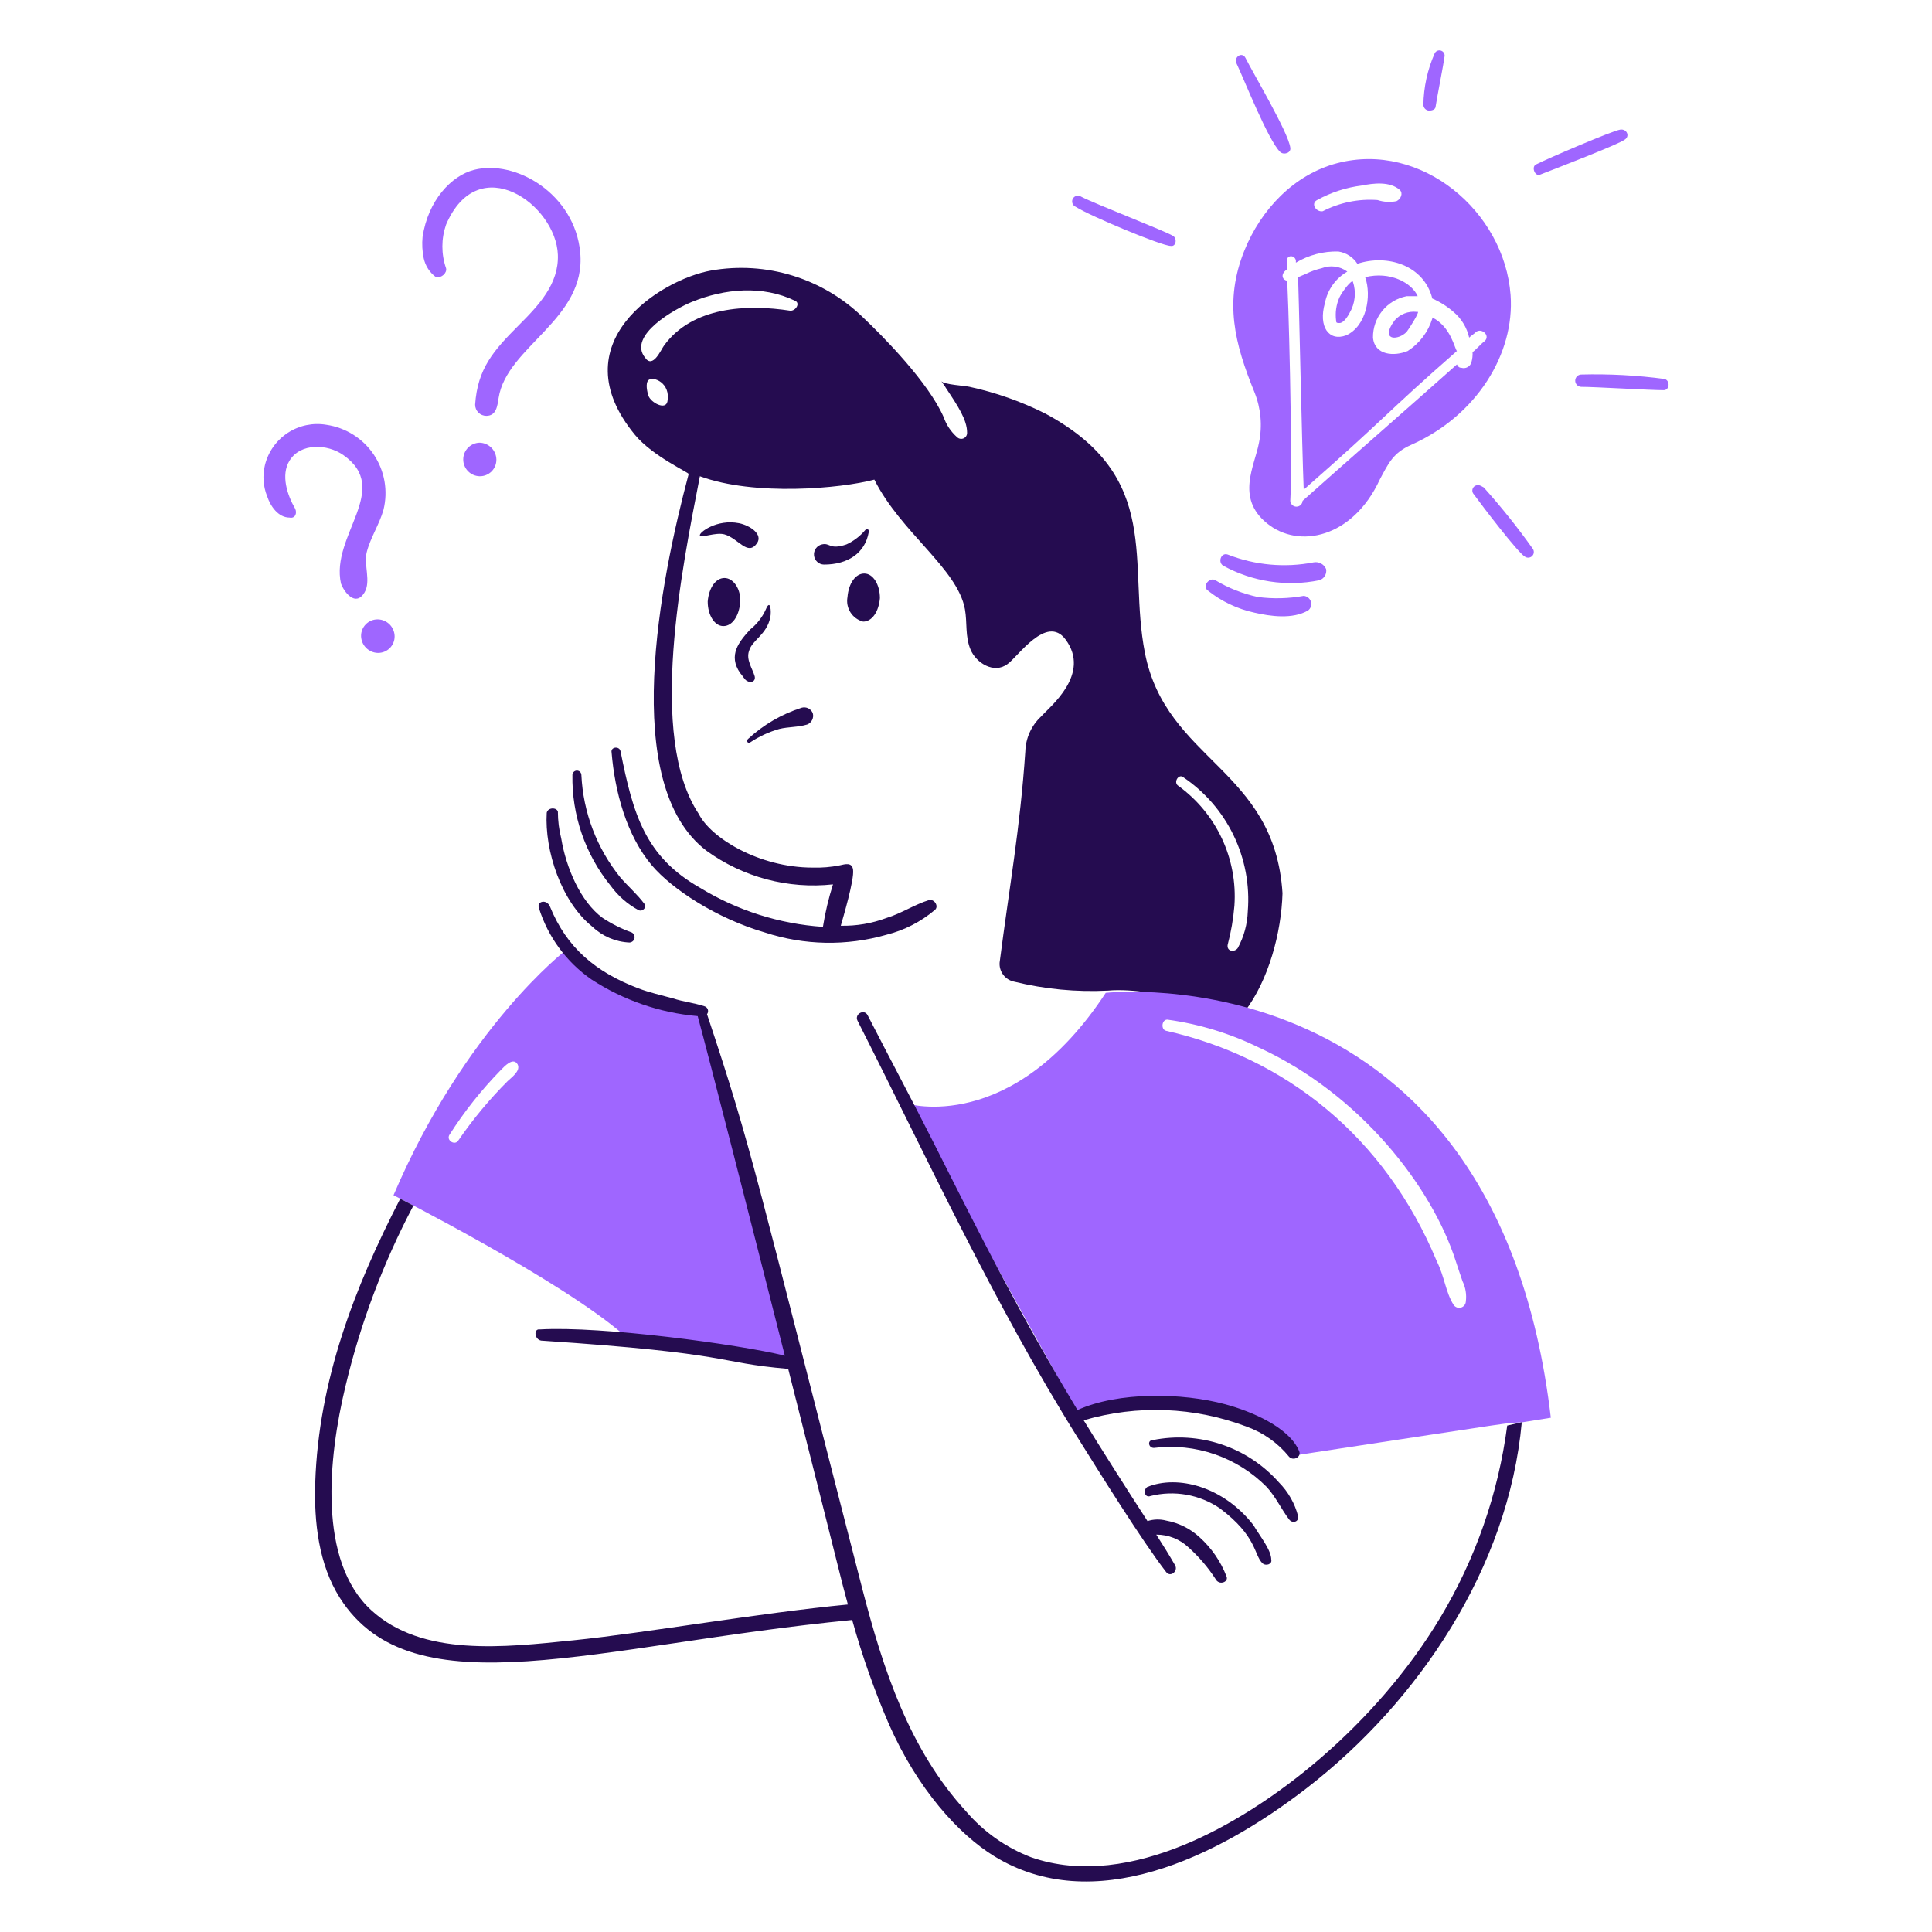
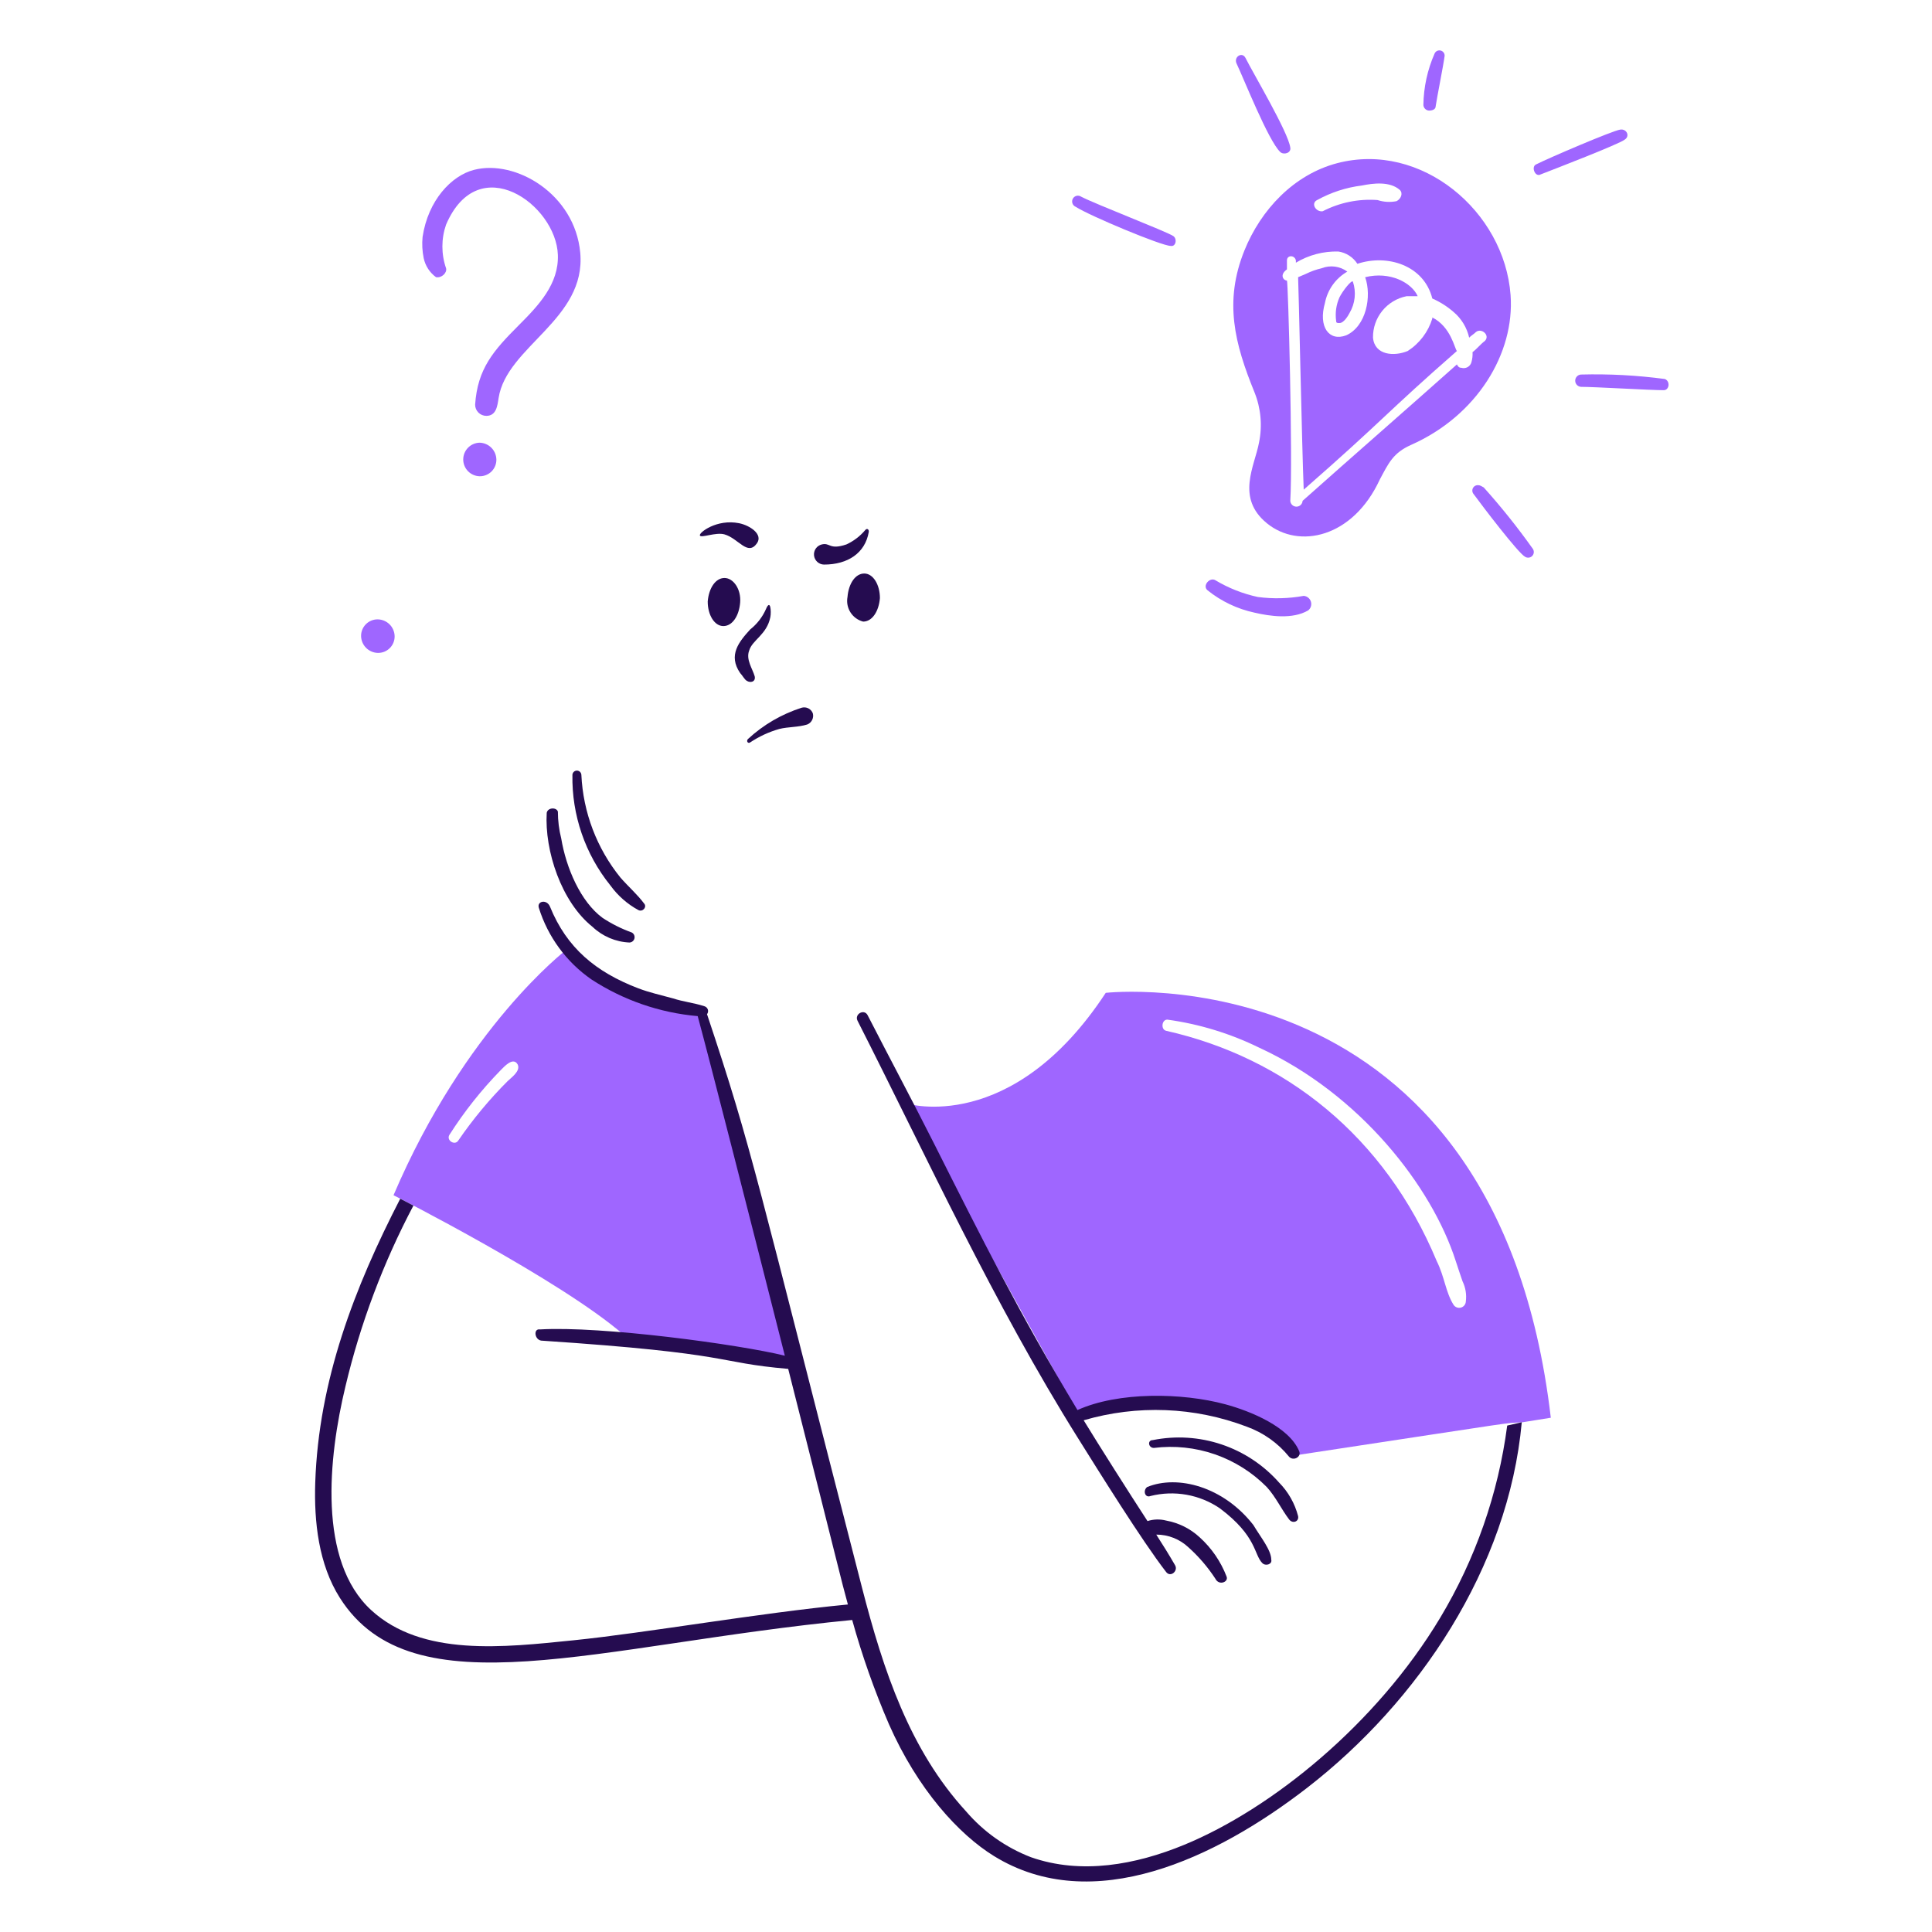
<svg xmlns="http://www.w3.org/2000/svg" width="451" height="451" viewBox="0 0 451 451" fill="none">
  <path d="M312.685 75.412C313.729 75.412 314.773 73.585 315.034 73.062C315.682 71.971 316.087 70.753 316.222 69.492C316.357 68.23 316.219 66.954 315.817 65.75C315.556 65.228 313.468 67.838 312.685 69.404C311.918 71.122 311.646 73.021 311.902 74.885C311.9 75.412 312.163 75.412 312.685 75.412Z" fill="#9F66FF" />
-   <path d="M324.95 75.672C322.606 79.583 326.424 79.419 328.343 77.499C328.604 77.239 331.475 72.802 330.953 72.802H330.692C329.717 72.69 328.73 72.822 327.819 73.187C326.908 73.551 326.101 74.136 325.472 74.889C325.332 75.171 325.157 75.434 324.95 75.672Z" fill="#9F66FF" />
  <path d="M352.625 68.886C351.19 49.312 331.768 32.961 312.168 38.086C302 40.746 294.314 49.008 290.503 58.447C285.674 70.401 288.208 80.193 292.852 91.596C294.347 95.323 294.711 99.408 293.896 103.341C292.865 108.844 288.462 116.186 295.723 122.135C303.193 128.255 315.813 125.546 322.086 111.956C324.174 108.041 325.236 105.712 329.394 103.856C344.771 97.038 353.62 82.508 352.625 68.886ZM307.47 46.699C310.701 44.912 314.245 43.76 317.91 43.306C320.52 42.784 324.435 42.262 326.784 44.35C327.567 45.133 327.045 46.438 326.001 46.96C324.524 47.258 322.996 47.168 321.564 46.699C317.142 46.374 312.716 47.277 308.775 49.309C307.205 49.57 305.9 47.482 307.466 46.699H307.47ZM346.62 79.588C345.576 80.371 344.793 81.417 343.749 82.2C343.792 82.992 343.703 83.785 343.488 84.549C343.423 84.791 343.311 85.018 343.157 85.216C343.002 85.413 342.81 85.578 342.591 85.7C342.371 85.822 342.13 85.898 341.881 85.924C341.631 85.951 341.379 85.927 341.139 85.854C340.617 85.854 340.356 85.593 340.095 85.071C328.087 95.772 316.081 106.221 304.073 116.915C304.052 117.282 303.892 117.627 303.625 117.879C303.358 118.132 303.005 118.272 302.637 118.272C302.27 118.272 301.916 118.132 301.649 117.879C301.382 117.627 301.222 117.282 301.202 116.915C301.802 107.029 300.695 65.493 300.419 65.493C299.636 65.493 298.592 64.189 300.419 62.883V60.8C300.419 59.495 302.246 59.495 302.507 60.8V61.322C305.496 59.523 308.939 58.617 312.427 58.712C313.328 58.847 314.19 59.173 314.955 59.669C315.72 60.164 316.371 60.816 316.864 61.583C323.828 59.261 332.409 61.905 334.353 69.683C336.152 70.47 337.821 71.526 339.303 72.815C341.145 74.363 342.428 76.471 342.957 78.818C343.479 78.296 344.001 78.035 344.532 77.513C345.835 76.456 347.923 78.282 346.618 79.588H346.62Z" fill="#9F66FF" />
  <path d="M334.351 74.106V74.368C333.392 77.491 331.357 80.174 328.607 81.939C325.475 83.244 320.878 82.974 320.507 78.805C320.478 76.534 321.246 74.325 322.676 72.561C324.107 70.797 326.109 69.589 328.337 69.147H330.949C329.545 65.998 324.473 63.261 318.68 64.71C320.255 69.147 318.941 76.186 314.243 78.282C310.256 79.779 307.684 76.311 309.293 70.713C309.587 69.192 310.206 67.752 311.107 66.491C312.008 65.23 313.169 64.178 314.513 63.406C313.661 62.775 312.663 62.373 311.613 62.236C310.562 62.099 309.494 62.232 308.51 62.623C307.245 62.914 306.019 63.352 304.856 63.928C304.334 64.189 303.548 64.45 303.026 64.71C303.132 65.959 303.938 104.844 304.334 114.305C323.153 97.835 323.429 96.519 340.093 81.939C339.56 81.406 338.718 76.289 334.351 74.106Z" fill="#9F66FF" />
  <path d="M168.861 146.149C170.951 146.149 172.517 143.8 172.778 140.668C173.039 137.536 171.203 134.924 169.122 134.924C167.041 134.924 165.468 137.275 165.207 140.407C165.2 143.539 166.775 146.149 168.861 146.149Z" fill="#250C50" />
  <path d="M201.49 145.105C203.578 145.105 205.144 142.756 205.405 139.624C205.405 136.492 203.83 133.88 201.751 133.88C199.672 133.88 198.095 136.231 197.836 139.363C197.605 140.605 197.854 141.888 198.532 142.954C199.21 144.019 200.267 144.788 201.49 145.105Z" fill="#250C50" />
  <path d="M169.122 124.745C172.38 125.67 174.522 129.906 176.693 126.833C178.187 124.722 175.055 122.644 172.517 122.135C167.329 121.098 163.105 124.342 163.38 125.006C163.654 125.67 167.081 124.167 169.122 124.745Z" fill="#250C50" />
  <path d="M202.795 124.223C202.91 123.561 202.377 123.255 202.012 123.701C200.802 125.146 199.287 126.305 197.575 127.094C193.548 128.444 193.815 126.599 191.831 127.094C191.268 127.231 190.773 127.568 190.441 128.042C190.108 128.517 189.96 129.097 190.024 129.673C190.088 130.249 190.36 130.782 190.789 131.172C191.217 131.562 191.773 131.782 192.353 131.792C197.922 131.792 201.945 129.105 202.795 124.223Z" fill="#250C50" />
  <path d="M175.127 173.3C177.213 171.911 179.502 170.854 181.913 170.168C184.001 169.646 186.309 169.785 188.438 169.124C188.937 168.924 189.345 168.548 189.586 168.067C189.826 167.586 189.882 167.033 189.743 166.514C189.551 166.009 189.176 165.594 188.693 165.352C188.209 165.11 187.652 165.059 187.133 165.209C182.472 166.697 178.196 169.19 174.605 172.512C174.144 172.976 174.587 173.685 175.127 173.3Z" fill="#250C50" />
  <path d="M172.778 157.111C173.3 157.633 173.822 158.686 174.353 158.938C175.136 159.46 176.441 159.199 176.18 157.894C175.658 156.067 174.092 153.979 174.875 151.891C175.588 149.394 179.012 148.168 179.825 144.061C180.086 142.756 179.856 139.636 178.781 142.234C177.96 144.073 176.706 145.685 175.127 146.932C172.517 149.803 169.904 152.935 172.778 157.111Z" fill="#250C50" />
-   <path d="M306.682 131.27C299.945 132.586 292.972 131.953 286.583 129.443C285.008 128.921 284.238 131.263 285.539 132.053C292.385 135.803 300.338 137.006 307.987 135.448C308.524 135.281 308.981 134.923 309.271 134.441C309.561 133.96 309.665 133.389 309.562 132.836C309.33 132.288 308.919 131.834 308.396 131.55C307.873 131.266 307.269 131.167 306.682 131.27Z" fill="#9F66FF" />
  <path d="M304.331 139.1C300.799 139.739 297.189 139.828 293.63 139.361C290.132 138.609 286.781 137.286 283.712 135.446C282.416 134.645 280.589 136.737 281.885 137.795C285.082 140.367 288.836 142.154 292.847 143.015C296.488 143.859 301.744 144.619 305.375 142.493C305.676 142.255 305.897 141.931 306.011 141.565C306.124 141.199 306.125 140.807 306.012 140.44C305.899 140.074 305.678 139.75 305.379 139.511C305.079 139.271 304.714 139.128 304.331 139.1Z" fill="#9F66FF" />
-   <path d="M267.266 152.413C263.158 131.47 271.661 111.43 244.035 96.555C238.407 93.727 232.444 91.622 226.287 90.291C225.239 90.043 220.282 89.769 219.762 88.986C220.023 89.508 220.545 90.03 220.806 90.561C223.594 94.741 225.756 98.001 225.756 101.001C225.77 101.279 225.7 101.555 225.554 101.792C225.409 102.029 225.195 102.216 224.94 102.33C224.686 102.443 224.403 102.476 224.129 102.425C223.856 102.374 223.604 102.242 223.407 102.045C221.975 100.775 220.896 99.157 220.273 97.347C216.698 89.22 206.177 78.555 201.481 74.115C196.857 69.603 191.226 66.256 185.054 64.35C178.881 62.444 172.343 62.034 165.98 63.154C154.238 65.255 130.518 80.042 148.232 101.523C152.357 106.527 161.021 110.399 160.76 110.66C154.15 135.471 144.5 183.155 164.945 198.615C173.47 204.791 183.984 207.581 194.45 206.445C193.421 209.688 192.635 213.003 192.101 216.363C181.933 215.679 172.082 212.544 163.388 207.228C150.516 199.918 147.771 189.964 144.857 175.384C144.596 174.079 142.506 174.34 142.767 175.645C143.537 184.87 146.261 195.008 152.165 202.008C156.816 207.52 167.24 214.383 178.529 217.67C187.744 220.7 197.659 220.882 206.98 218.192C211.106 217.155 214.941 215.191 218.194 212.45C219.238 211.667 218.194 209.84 216.889 210.101C213.496 211.145 210.364 213.251 206.971 214.277C203.552 215.561 199.919 216.181 196.268 216.104C196.792 214.277 199.438 205.399 199.141 203.054C198.916 201.223 197.307 201.718 196.007 202.01C193.945 202.418 191.844 202.593 189.743 202.532C177.053 202.532 165.893 195.532 163.118 190.004C151.081 171.948 159.275 132.384 163.379 111.175C176.171 115.873 196.268 114.046 204.104 111.958C210.276 124.304 223.54 132.73 225.254 142.237C225.815 145.362 225.254 148.501 226.559 151.633C227.864 154.765 232.04 157.375 235.172 155.026C237.521 153.451 244.303 143.285 248.744 149.284C254.741 157.384 245.09 164.946 243.002 167.284C241.889 168.326 240.993 169.578 240.366 170.969C239.739 172.359 239.393 173.859 239.348 175.384C238.133 193.384 235.629 206.958 233.345 224.717C233.277 225.742 233.583 226.758 234.207 227.574C234.831 228.39 235.731 228.952 236.738 229.154C243.906 230.916 251.293 231.62 258.665 231.242C270.14 230.214 289.715 237.236 290.509 236.192C296.168 228.819 299.122 217.661 299.383 208.517C297.549 179.375 272.219 177.656 267.266 152.413ZM155.81 93.688C155.412 95.882 151.895 93.949 151.373 92.383C151.112 91.6 150.59 89.512 151.373 88.729C152.507 87.751 156.589 89.395 155.81 93.684V93.688ZM184.523 72.538C174.344 70.963 161.658 71.571 155.027 80.638C154.256 81.691 152.417 86.119 150.59 83.509C146.414 78.287 157.646 72.048 161.552 70.459C169.142 67.372 177.998 66.544 185.567 70.198C186.872 70.713 185.828 72.54 184.523 72.54V72.538ZM291.281 212.713C291.182 215.729 290.378 218.68 288.932 221.329C288.149 222.373 286.322 222.112 286.583 220.546C287.378 217.553 287.905 214.495 288.158 211.408C288.529 206.028 287.526 200.642 285.243 195.757C282.96 190.871 279.473 186.646 275.108 183.479C273.803 182.696 275.108 180.608 276.152 181.391C281.227 184.798 285.303 189.495 287.962 194.999C290.621 200.503 291.766 206.616 291.281 212.709V212.713Z" fill="#250C50" />
  <path d="M251.085 48.265C254.44 50.416 271.182 57.403 273.27 57.403C274.575 57.663 274.845 55.575 273.792 55.053C272.217 54.01 255.81 47.691 252.39 45.916C252.235 45.809 252.059 45.736 251.874 45.701C251.689 45.665 251.499 45.669 251.315 45.712C251.132 45.755 250.959 45.836 250.809 45.949C250.659 46.063 250.534 46.207 250.442 46.371C250.351 46.536 250.295 46.718 250.278 46.906C250.261 47.093 250.284 47.282 250.344 47.461C250.405 47.639 250.502 47.803 250.629 47.941C250.757 48.08 250.912 48.19 251.085 48.265Z" fill="#9F66FF" />
  <path d="M144.849 204.879C139.32 198.053 136.119 189.639 135.712 180.865C135.694 180.599 135.577 180.351 135.383 180.169C135.189 179.988 134.933 179.887 134.668 179.887C134.402 179.887 134.146 179.988 133.952 180.169C133.759 180.351 133.641 180.599 133.624 180.865C133.456 190.253 136.597 199.401 142.498 206.706C144.216 209.083 146.446 211.045 149.023 212.448C150.067 212.97 151.111 211.665 150.328 210.873C148.775 208.794 146.676 206.967 144.849 204.879Z" fill="#250C50" />
  <path d="M298.85 35.476C299.651 36.239 301.46 35.737 301.199 34.432C300.677 30.778 292.586 17.204 290.759 13.55C289.976 11.975 287.913 13.278 288.671 14.855C290.289 18.223 296.042 32.799 298.85 35.476Z" fill="#9F66FF" />
  <path d="M346.357 113.783C345.835 113.522 345.574 113.261 345.052 113.261C344.802 113.242 344.552 113.297 344.334 113.421C344.116 113.544 343.939 113.73 343.827 113.954C343.715 114.178 343.673 114.43 343.705 114.679C343.737 114.927 343.842 115.161 344.008 115.349C345.878 117.927 354.448 129.182 356.014 129.974C356.268 130.136 356.57 130.207 356.869 130.174C357.169 130.141 357.448 130.007 357.661 129.794C357.874 129.581 358.008 129.302 358.041 129.002C358.074 128.703 358.003 128.401 357.841 128.147C354.289 123.145 350.455 118.349 346.357 113.783Z" fill="#9F66FF" />
  <path d="M388.643 88.475C382.156 87.607 375.611 87.258 369.068 87.431C368.701 87.452 368.356 87.612 368.104 87.879C367.852 88.146 367.711 88.499 367.711 88.867C367.711 89.234 367.852 89.587 368.104 89.854C368.356 90.121 368.701 90.281 369.068 90.302C372.2 90.302 385.25 91.085 388.385 91.085C389.687 91.074 389.948 88.986 388.643 88.475Z" fill="#9F66FF" />
  <path d="M379.245 32.605C380.55 31.822 379.772 30.013 378.201 30.256C376.376 30.538 361.758 36.781 358.626 38.356C357.321 38.878 358.365 41.488 359.67 40.705C363.063 39.391 377.94 33.649 379.245 32.605Z" fill="#9F66FF" />
  <path d="M333.568 25.817C334.351 25.817 335.143 25.556 335.143 24.773C335.404 22.946 336.97 15.116 337.231 13.028C337.24 12.742 337.15 12.463 336.975 12.237C336.8 12.011 336.552 11.854 336.273 11.792C335.994 11.73 335.703 11.767 335.448 11.898C335.194 12.028 334.994 12.243 334.882 12.506C333.217 16.293 332.329 20.375 332.27 24.512C332.292 24.85 332.435 25.168 332.674 25.408C332.913 25.648 333.23 25.793 333.568 25.817Z" fill="#9F66FF" />
  <path d="M132.058 221.846C132.058 221.846 108.565 239.846 91.861 279.01C91.861 279.01 131.011 298.848 145.636 311.635C145.636 311.635 179.308 316.072 186.877 318.421C180.352 294.928 164.167 235.938 164.167 235.938C164.167 235.938 143.281 234.374 132.058 221.846ZM118.486 252.385C114.24 256.634 110.395 261.264 106.999 266.218C106.216 267.523 104.11 266.218 104.911 264.913C108.381 259.467 112.405 254.393 116.92 249.775C117.703 248.992 119.791 246.643 120.835 248.47C121.618 250.036 119.269 251.6 118.486 252.385Z" fill="#9F66FF" />
  <path d="M127.625 189.741C127.103 198.59 131.043 210.574 138.326 216.365C140.663 218.583 143.723 219.881 146.941 220.019C147.216 220.008 147.479 219.907 147.69 219.731C147.901 219.555 148.048 219.314 148.107 219.046C148.167 218.777 148.136 218.497 148.02 218.248C147.903 217.999 147.708 217.796 147.463 217.67C145.074 216.811 142.796 215.671 140.675 214.275C135.5 210.486 132.148 202.55 131.014 195.744C130.497 193.696 130.234 191.592 130.231 189.48C129.97 188.434 127.882 188.434 127.625 189.741Z" fill="#250C50" />
  <path d="M355.491 331.997L362.016 330.953C349.227 221.585 258.125 231.764 258.125 231.764C236.198 265.174 211.662 257.605 211.662 257.605L251.861 330.431C251.861 330.431 274.109 324.277 288.142 330.17C293.435 332.143 298.115 335.473 301.714 339.827C358.864 331.151 349.992 332.375 355.491 331.997ZM342.18 303.8C342.166 304.131 342.047 304.449 341.841 304.708C341.634 304.967 341.351 305.154 341.031 305.241C340.711 305.328 340.372 305.311 340.063 305.193C339.753 305.075 339.489 304.861 339.309 304.583C337.475 301.685 337.21 298.038 335.394 294.402C323.244 265.228 299.981 246.873 272.225 240.627C270.927 240.336 271.181 238.017 272.486 238.017C279.923 239.038 287.149 241.24 293.891 244.542C317.45 255.355 334.235 276.942 339.831 294.395C340.335 295.97 340.875 297.529 341.406 299.095C342.118 300.554 342.387 302.19 342.18 303.8Z" fill="#9F66FF" />
-   <path d="M68.9 118.742C67.073 115.61 65.493 110.903 67.595 107.519C70.189 103.332 76.444 103.638 80.123 106.212C91.575 114.229 77.103 124.99 79.601 136.231C80.384 138.319 83.014 141.723 85.082 138.319C86.657 135.716 84.879 131.808 85.604 128.921C86.454 125.546 88.556 122.418 89.519 119.003C90.061 116.819 90.141 114.546 89.752 112.329C89.363 110.113 88.514 108.002 87.26 106.134C86.006 104.265 84.375 102.68 82.472 101.479C80.568 100.279 78.434 99.491 76.208 99.165C73.07 98.628 69.846 99.299 67.182 101.042C64.519 102.786 62.614 105.473 61.85 108.563C61.254 110.994 61.437 113.55 62.373 115.871C63.158 118.22 64.985 120.821 67.595 120.821C68.9 121.1 69.413 119.786 68.9 118.742Z" fill="#9F66FF" />
  <path d="M88.205 152.413C88.722 152.423 89.235 152.328 89.715 152.135C90.194 151.942 90.63 151.654 90.996 151.288C91.361 150.923 91.65 150.488 91.843 150.008C92.037 149.529 92.132 149.015 92.122 148.498C92.097 147.467 91.676 146.486 90.947 145.757C90.217 145.028 89.236 144.608 88.205 144.583C87.688 144.573 87.174 144.668 86.695 144.861C86.216 145.055 85.78 145.343 85.415 145.708C85.049 146.074 84.761 146.509 84.568 146.989C84.375 147.468 84.28 147.981 84.29 148.498C84.315 149.529 84.735 150.51 85.464 151.239C86.193 151.968 87.174 152.388 88.205 152.413Z" fill="#9F66FF" />
  <path d="M104.128 62.623C102.984 59.325 102.984 55.739 104.128 52.441C111.713 34.745 129.817 47.77 130.228 59.49C130.469 66.276 125.791 71.236 121.093 75.933C115.185 81.842 111.472 86.072 110.912 94.467C110.913 95.159 111.189 95.822 111.678 96.311C112.167 96.8 112.83 97.076 113.522 97.077C115.871 97.077 116.112 94.725 116.395 92.901C118.256 80.874 136.895 74.545 135.448 58.968C134.175 45.243 120.319 37.155 110.651 39.652C105.386 41.002 99.928 46.751 98.645 55.315C98.485 56.968 98.573 58.637 98.906 60.264C99.284 62.047 100.306 63.627 101.777 64.701C103.084 64.972 104.407 63.662 104.128 62.623Z" fill="#9F66FF" />
  <path d="M111.958 111.173C112.475 111.182 112.989 111.088 113.468 110.894C113.947 110.701 114.383 110.412 114.748 110.047C115.114 109.681 115.402 109.245 115.595 108.766C115.788 108.286 115.883 107.773 115.873 107.256C115.848 106.225 115.427 105.244 114.699 104.515C113.97 103.786 112.989 103.366 111.958 103.341C110.936 103.365 109.964 103.789 109.249 104.52C108.535 105.252 108.135 106.234 108.135 107.257C108.135 108.28 108.535 109.262 109.249 109.993C109.964 110.725 110.936 111.148 111.958 111.173Z" fill="#9F66FF" />
  <path d="M268.572 349.223C271.319 348.533 274.182 348.432 276.972 348.927C279.761 349.422 282.414 350.502 284.756 352.096C293.45 358.621 292.678 362.896 294.674 364.885C295.457 365.668 297.023 365.146 296.762 364.102C296.762 361.852 294.319 358.9 292.586 356.002C285.58 347.002 274.892 344.221 267.789 347.126C266.745 347.918 267.267 349.745 268.572 349.223Z" fill="#250C50" />
  <path d="M269.355 338C274.155 337.4 279.029 337.911 283.601 339.495C288.172 341.079 292.318 343.693 295.718 347.135C297.831 349.464 299.131 352.339 300.938 354.706C301.73 355.744 303.276 355.23 303.026 353.923C302.262 350.967 300.732 348.266 298.589 346.091C294.973 341.998 290.344 338.928 285.168 337.187C279.991 335.446 274.448 335.097 269.094 336.173C267.8 336.173 268.05 338 269.355 338Z" fill="#250C50" />
  <path d="M303.287 338.783C300.934 333.097 291.952 329.416 286.061 327.821C275.921 325.074 261.03 324.855 251.524 329.157C237.729 306.207 229.474 289.645 217.934 266.74C212.941 256.84 207.651 246.958 202.535 236.984C201.734 235.427 199.385 236.727 200.186 238.289C216.453 270.331 232.001 304.34 251.605 335.651C256.465 343.411 266.581 359.688 272.226 366.973C273.25 368.294 275.072 366.726 274.314 365.398C272.901 362.939 271.418 360.574 269.913 358.232C272.715 358.225 275.412 359.296 277.446 361.222C279.845 363.374 281.952 365.831 283.712 368.53C284.538 370.222 286.862 369.306 286.322 368.008C284.978 364.514 282.832 361.385 280.056 358.873C277.873 356.848 275.156 355.489 272.226 354.958C270.792 354.582 269.28 354.623 267.868 355.075C263.919 349.016 256.571 337.462 252.968 331.547C265.475 327.883 278.837 328.404 291.02 333.032C294.909 334.43 298.339 336.867 300.938 340.079C301.982 341.132 303.825 340.081 303.287 338.783Z" fill="#250C50" />
  <path d="M351.838 332.78C349.756 348.661 344.425 363.943 336.178 377.674C321.283 402.498 296.821 422.262 276.402 430.662C265.152 435.292 252.404 437.671 240.643 433.535C234.786 431.274 229.583 427.594 225.5 422.825C212.345 408.468 206.22 390 201.227 370.625C176.268 273.744 175.818 269.001 165.043 236.75C165.163 236.597 165.243 236.417 165.276 236.226C165.309 236.035 165.294 235.839 165.233 235.655C165.171 235.47 165.066 235.304 164.924 235.171C164.783 235.038 164.611 234.942 164.424 234.892C162.075 234.109 159.474 233.847 157.116 233.064C154.245 232.281 151.651 231.714 149.016 230.715C139.076 226.922 132.294 221.265 128.395 211.66C127.646 209.82 125.281 210.351 125.785 211.921C127.901 218.7 132.218 224.579 138.052 228.627C145.493 233.483 154.018 236.428 162.869 237.2C165.614 247.293 175.141 284.637 183.209 316.47C172.466 313.824 140.369 309.495 126.059 310.338C124.484 310.077 124.754 312.687 126.32 312.948C172.184 316.006 166.478 318.033 183.995 319.548C196.799 370.085 195.985 367.414 197.929 374.545C176.961 376.556 150.904 381.171 133.889 382.903C117.55 384.564 98.533 386.791 86.639 375.854C74.141 364.354 76.643 340.263 80.636 323.654C84.124 308.965 89.457 294.776 96.508 281.426C95.248 280.767 94.206 280.224 93.43 279.824C82.778 300.486 74.377 322.245 73.589 346.102C73.288 355.237 74.372 365.158 79.331 372.988C96.305 399.787 139.386 383.945 198.932 378.163C201.229 386.452 204.092 394.574 207.5 402.472C214.25 417.772 223.847 428.223 232.037 433.274C255.063 447.471 283.827 433.827 305.121 417.351C331.019 397.312 352.146 366.051 355.238 331.997L351.838 332.78Z" fill="#250C50" />
</svg>